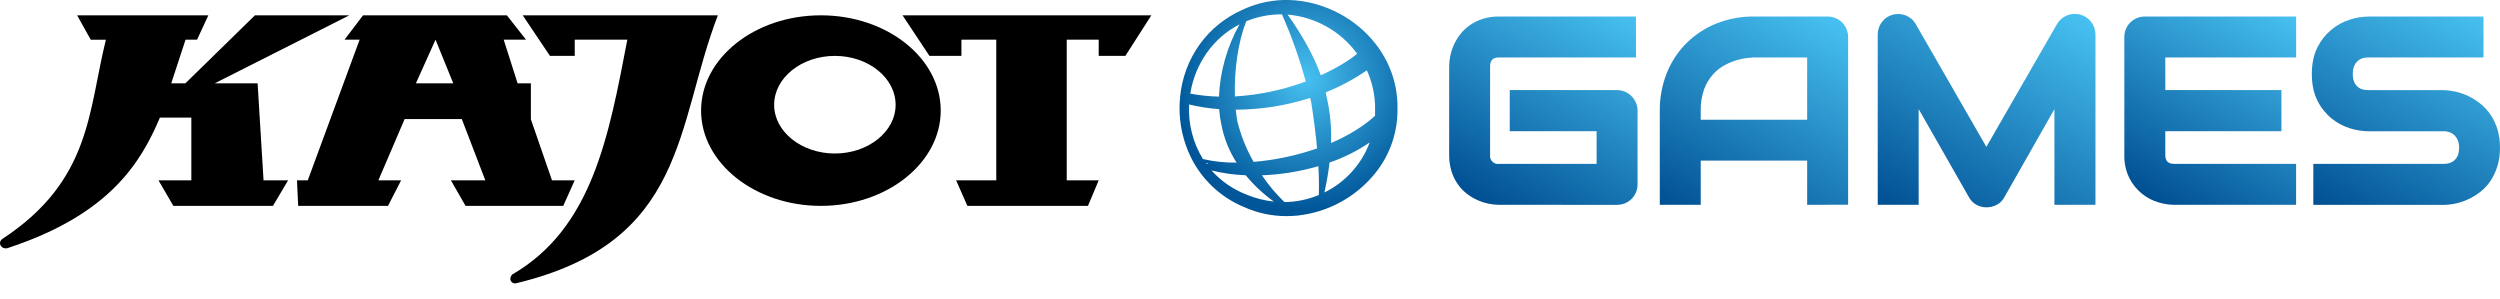
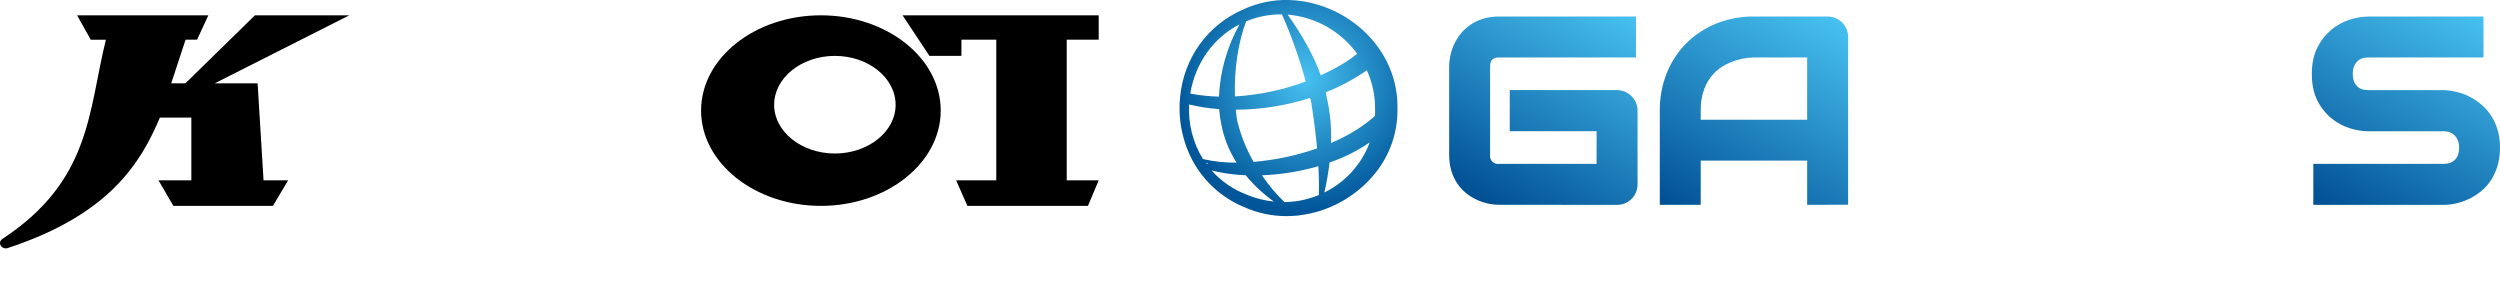
<svg xmlns="http://www.w3.org/2000/svg" width="134" height="16" viewBox="0 0 134 16" fill="none">
  <g clip-path="url(#clip0_18693_134)">
-     <path d="M48.377 0.821H61.712L60.319 2.996H58.891V2.127H57.177V9.666H58.891L58.314 11.035H51.852L51.248 9.666H53.4V2.127H51.532V2.996H49.818L48.377 0.821Z" fill="black" />
-     <path d="M22.291 4.468L23.344 2.127L24.296 4.468H22.291ZM29.586 9.665L28.455 6.393V4.468H27.744L26.998 2.127H28.195L27.167 0.821H19.46L18.467 2.127H19.276L16.497 9.665H15.919L15.982 11.035H20.797L21.5 9.665H20.281L21.688 6.383H24.753L26.013 9.665H24.168L24.953 11.035H30.19L30.804 9.665H29.586Z" fill="black" />
+     <path d="M48.377 0.821H61.712H58.891V2.127H57.177V9.666H58.891L58.314 11.035H51.852L51.248 9.666H53.4V2.127H51.532V2.996H49.818L48.377 0.821Z" fill="black" />
    <path d="M44.75 8.228C42.961 8.228 41.494 7.056 41.494 5.62C41.494 4.169 42.961 2.996 44.75 2.996C46.538 2.996 48.005 4.169 48.005 5.62C48.005 7.054 46.538 8.228 44.75 8.228ZM44 0.821C40.46 0.821 37.578 3.11 37.578 5.928C37.578 8.733 40.46 11.035 44 11.035C47.54 11.035 50.423 8.733 50.423 5.928C50.423 3.11 47.539 0.821 44 0.821Z" fill="black" />
-     <path d="M28.018 0.821H38.478C36.204 6.716 36.855 12.987 27.655 15.185C27.398 15.222 27.243 14.961 27.451 14.716C31.736 12.234 32.623 7.349 33.625 2.126H30.806V2.996H29.478L28.018 0.821Z" fill="black" />
    <path d="M4.863 2.127L4.134 0.821H11.167L10.562 2.127H9.946L9.178 4.468H9.935L13.664 0.821H18.724L11.505 4.468H13.808L14.126 9.665H15.443L14.629 11.035H9.292L8.494 9.665H10.256V6.304H8.571C7.555 8.694 5.905 11.477 0.478 13.274C0.1 13.445 -0.182 13.005 0.142 12.797C4.892 9.667 4.724 5.972 5.676 2.129H4.863" fill="black" />
    <path d="M80.353 10.978C80.162 10.977 79.973 10.956 79.786 10.917C79.581 10.874 79.381 10.809 79.189 10.724C78.987 10.633 78.797 10.519 78.623 10.384C78.435 10.238 78.271 10.065 78.135 9.871C77.989 9.658 77.875 9.425 77.799 9.178C77.713 8.893 77.671 8.597 77.675 8.3V3.563C77.676 3.373 77.697 3.183 77.736 2.997C77.779 2.791 77.843 2.591 77.929 2.4C78.02 2.197 78.136 2.006 78.273 1.831C78.42 1.645 78.594 1.482 78.788 1.346C79 1.2 79.232 1.086 79.478 1.01C79.761 0.923 80.056 0.881 80.353 0.885H87.688V3.079H80.354C80.184 3.079 80.064 3.117 79.986 3.195C79.907 3.273 79.869 3.401 79.869 3.577V8.3C79.859 8.366 79.865 8.433 79.886 8.497C79.907 8.56 79.942 8.618 79.989 8.665C80.036 8.712 80.094 8.747 80.157 8.768C80.221 8.789 80.288 8.795 80.354 8.785H85.578V7.034H80.922V4.828H86.668C86.814 4.828 86.959 4.857 87.094 4.913C87.229 4.97 87.351 5.054 87.453 5.158C87.552 5.259 87.632 5.376 87.688 5.505C87.744 5.64 87.773 5.786 87.773 5.932V9.876C87.774 10.025 87.745 10.173 87.688 10.311C87.633 10.442 87.554 10.561 87.453 10.661C87.352 10.761 87.233 10.841 87.101 10.896C86.963 10.952 86.815 10.981 86.666 10.98L80.353 10.978Z" fill="url(#paint0_linear_18693_134)" />
    <path d="M96.864 10.978V8.61H91.159V10.978H88.965V5.931C88.958 5.237 89.087 4.548 89.345 3.903C89.586 3.303 89.946 2.759 90.403 2.302C90.862 1.851 91.406 1.496 92.004 1.258C92.643 1.005 93.325 0.879 94.012 0.885H97.954C98.102 0.884 98.248 0.913 98.383 0.969C98.516 1.024 98.636 1.103 98.738 1.204C98.84 1.307 98.921 1.429 98.976 1.563C99.031 1.697 99.059 1.84 99.059 1.985V10.973L96.864 10.978ZM96.864 6.416V3.079H94.012C93.961 3.079 93.855 3.087 93.692 3.101C93.503 3.121 93.315 3.158 93.132 3.212C92.899 3.28 92.674 3.371 92.459 3.484C92.221 3.61 92.007 3.777 91.826 3.976C91.62 4.208 91.458 4.475 91.348 4.765C91.213 5.139 91.149 5.534 91.159 5.931V6.416H96.864Z" fill="url(#paint1_linear_18693_134)" />
-     <path d="M106.473 11.113C106.287 11.114 106.104 11.067 105.94 10.978C105.77 10.886 105.63 10.745 105.538 10.574L102.84 5.847V10.978H100.646V1.854C100.644 1.612 100.722 1.375 100.869 1.182C101.014 0.988 101.22 0.848 101.454 0.786C101.545 0.763 101.638 0.752 101.731 0.751C101.758 0.751 101.786 0.751 101.809 0.751C101.924 0.759 102.037 0.784 102.145 0.826C102.255 0.868 102.357 0.929 102.447 1.005C102.54 1.083 102.618 1.177 102.678 1.282L106.469 7.872L110.26 1.283C110.383 1.074 110.572 0.912 110.798 0.823C110.93 0.772 111.07 0.745 111.212 0.745C111.31 0.745 111.407 0.758 111.502 0.782C111.736 0.846 111.942 0.985 112.088 1.177C112.239 1.37 112.319 1.608 112.317 1.852V10.978H110.117V5.85L107.43 10.577C107.337 10.749 107.195 10.889 107.021 10.98C106.852 11.069 106.664 11.114 106.473 11.113Z" fill="url(#paint2_linear_18693_134)" />
-     <path d="M123.073 3.079V0.885H114.971C114.822 0.884 114.674 0.912 114.536 0.969C114.404 1.023 114.284 1.103 114.183 1.204C114.083 1.305 114.004 1.425 113.948 1.556C113.892 1.692 113.863 1.837 113.864 1.984V8.3C113.852 8.733 113.945 9.162 114.135 9.55C114.298 9.871 114.527 10.154 114.806 10.381C115.064 10.59 115.36 10.746 115.678 10.841C115.956 10.928 116.246 10.974 116.538 10.978H123.071V8.784H116.551C116.38 8.784 116.254 8.745 116.177 8.668C116.099 8.591 116.06 8.469 116.06 8.3V7.034H122.284V4.828H116.06V3.079H123.073Z" fill="url(#paint3_linear_18693_134)" />
    <path d="M123.994 10.979V8.785H130.965C131.241 8.785 131.444 8.707 131.591 8.558C131.738 8.41 131.809 8.193 131.809 7.917C131.811 7.792 131.791 7.667 131.749 7.549C131.713 7.447 131.656 7.354 131.583 7.274C131.511 7.198 131.423 7.138 131.326 7.1C131.212 7.055 131.091 7.033 130.969 7.035H126.944C126.611 7.032 126.279 6.979 125.961 6.878C125.602 6.766 125.268 6.588 124.976 6.351C124.658 6.091 124.399 5.766 124.217 5.398C124.015 5.007 123.914 4.522 123.914 3.965C123.914 3.407 124.016 2.925 124.218 2.534C124.392 2.181 124.637 1.867 124.937 1.612C125.237 1.357 125.585 1.165 125.961 1.049C126.278 0.946 126.608 0.892 126.941 0.888H133.115V3.079H126.941C126.672 3.079 126.472 3.157 126.328 3.314C126.183 3.47 126.107 3.687 126.107 3.964C126.107 4.24 126.179 4.454 126.325 4.608C126.471 4.762 126.67 4.831 126.941 4.831H130.965C131.188 4.837 131.409 4.865 131.626 4.914C132.106 5.024 132.554 5.241 132.938 5.55C133.148 5.718 133.332 5.916 133.485 6.138C133.649 6.38 133.776 6.645 133.862 6.925C133.957 7.248 134.004 7.583 133.999 7.92C134.003 8.258 133.956 8.595 133.858 8.919C133.772 9.199 133.645 9.464 133.483 9.707C133.331 9.932 133.144 10.131 132.929 10.296C132.542 10.598 132.092 10.807 131.613 10.91C131.4 10.956 131.182 10.98 130.965 10.982L123.994 10.979Z" fill="url(#paint4_linear_18693_134)" />
    <path d="M73.096 1.66C71.841 0.487 70.107 -0.124 68.454 0.019H68.45H68.429V0.035H68.424V0.025C67.804 0.083 67.198 0.246 66.633 0.508C64.722 1.342 63.458 3.098 63.251 5.206H63.272V5.22H63.252C63.137 6.402 63.377 7.592 63.939 8.639C64.545 9.745 65.51 10.611 66.675 11.096C67.394 11.419 68.174 11.586 68.963 11.584C69.164 11.584 69.365 11.573 69.565 11.552H69.569L69.593 11.563L69.602 11.546C69.978 11.504 70.348 11.427 70.709 11.316C71.88 10.955 72.919 10.255 73.694 9.305C74.49 8.331 74.919 7.108 74.905 5.85C74.939 4.271 74.299 2.782 73.096 1.66ZM71.111 5.212C71.097 5.129 71.079 5.042 71.059 4.949C71.835 4.639 72.575 4.243 73.263 3.768C73.561 4.422 73.712 5.133 73.705 5.851C73.705 5.967 73.705 6.086 73.701 6.209C73.081 6.77 72.291 7.26 71.343 7.665C71.374 6.841 71.296 6.016 71.111 5.212ZM73.415 7.635C72.978 8.807 72.109 9.767 70.986 10.317C71.107 9.787 71.2 9.251 71.264 8.711C72.027 8.451 72.75 8.088 73.415 7.634V7.635ZM72.743 2.88C72.291 3.26 71.588 3.678 70.793 4.036C70.437 3.037 69.84 1.943 69.018 0.783C69.753 0.845 70.466 1.065 71.108 1.426C71.751 1.788 72.309 2.284 72.743 2.88V2.88ZM67.64 9.396C68.664 9.357 69.68 9.193 70.664 8.907C70.696 9.459 70.704 9.978 70.69 10.452C70.105 10.696 69.479 10.825 68.846 10.832C68.394 10.397 67.99 9.915 67.64 9.395V9.396ZM63.799 5.02C64.06 3.396 65.038 2.022 66.438 1.307C65.774 2.494 65.396 3.82 65.336 5.179C64.82 5.166 64.306 5.112 63.799 5.018V5.02ZM66.191 5.17C66.147 3.722 66.373 2.222 66.797 1.142L66.807 1.138L66.879 1.109C67.462 0.879 68.085 0.764 68.713 0.771C69.228 1.936 69.654 3.137 69.988 4.366C68.77 4.823 67.49 5.094 66.191 5.169V5.17ZM67.194 8.676C66.8 7.989 66.505 7.25 66.317 6.48C66.285 6.294 66.257 6.089 66.239 5.879C67.592 5.874 68.936 5.662 70.225 5.249C70.245 5.327 70.264 5.411 70.283 5.49C70.428 6.433 70.529 7.218 70.596 7.954C69.497 8.337 68.354 8.58 67.194 8.676ZM66.281 8.715C65.674 8.725 65.068 8.661 64.476 8.524C63.939 7.646 63.681 6.626 63.738 5.599C64.266 5.728 64.805 5.812 65.348 5.85C65.365 6.12 65.403 6.388 65.461 6.651C65.597 7.387 65.875 8.088 66.281 8.716V8.715ZM64.679 8.762L64.651 8.782L64.615 8.731C64.645 8.746 64.665 8.754 64.679 8.764V8.762ZM64.705 8.776H64.701C64.699 8.771 64.697 8.765 64.697 8.759C64.697 8.753 64.699 8.747 64.701 8.742C64.698 8.746 64.694 8.75 64.69 8.753C64.689 8.746 64.689 8.739 64.69 8.732C64.692 8.728 64.694 8.724 64.697 8.721L64.728 8.739L64.723 8.787L64.713 8.796C64.709 8.791 64.706 8.784 64.705 8.778V8.776ZM66.769 9.392C67.209 9.928 67.717 10.403 68.281 10.804C67.786 10.753 67.3 10.631 66.84 10.441C66.11 10.164 65.457 9.716 64.936 9.135C65.537 9.285 66.151 9.371 66.769 9.394V9.392Z" fill="url(#paint5_radial_18693_134)" />
  </g>
  <defs>
    <linearGradient id="paint0_linear_18693_134" x1="80.001" y1="11.209" x2="86.393" y2="0.138" gradientUnits="userSpaceOnUse">
      <stop stop-color="#004F93" />
      <stop offset="1" stop-color="#47C1F1" />
    </linearGradient>
    <linearGradient id="paint1_linear_18693_134" x1="91.34" y1="12.349" x2="98.033" y2="0.757" gradientUnits="userSpaceOnUse">
      <stop stop-color="#004F93" />
      <stop offset="1" stop-color="#47C1F1" />
    </linearGradient>
    <linearGradient id="paint2_linear_18693_134" x1="102.983" y1="12.327" x2="110.13" y2="-0.052" gradientUnits="userSpaceOnUse">
      <stop stop-color="#004F93" />
      <stop offset="1" stop-color="#47C1F1" />
    </linearGradient>
    <linearGradient id="paint3_linear_18693_134" x1="115.787" y1="10.981" x2="121.979" y2="0.253" gradientUnits="userSpaceOnUse">
      <stop stop-color="#004F93" />
      <stop offset="1" stop-color="#47C1F1" />
    </linearGradient>
    <linearGradient id="paint4_linear_18693_134" x1="125.533" y1="11.867" x2="132.185" y2="0.346" gradientUnits="userSpaceOnUse">
      <stop stop-color="#004F93" />
      <stop offset="1" stop-color="#47C1F1" />
    </linearGradient>
    <radialGradient id="paint5_radial_18693_134" cx="0" cy="0" r="1" gradientUnits="userSpaceOnUse" gradientTransform="translate(69.959 4.236) scale(7.041)">
      <stop stop-color="#47C1F1" />
      <stop offset="1" stop-color="#005699" />
    </radialGradient>
    <clipPath id="clip0_18693_134">
      <rect width="134" height="16" fill="white" />
    </clipPath>
  </defs>
</svg>